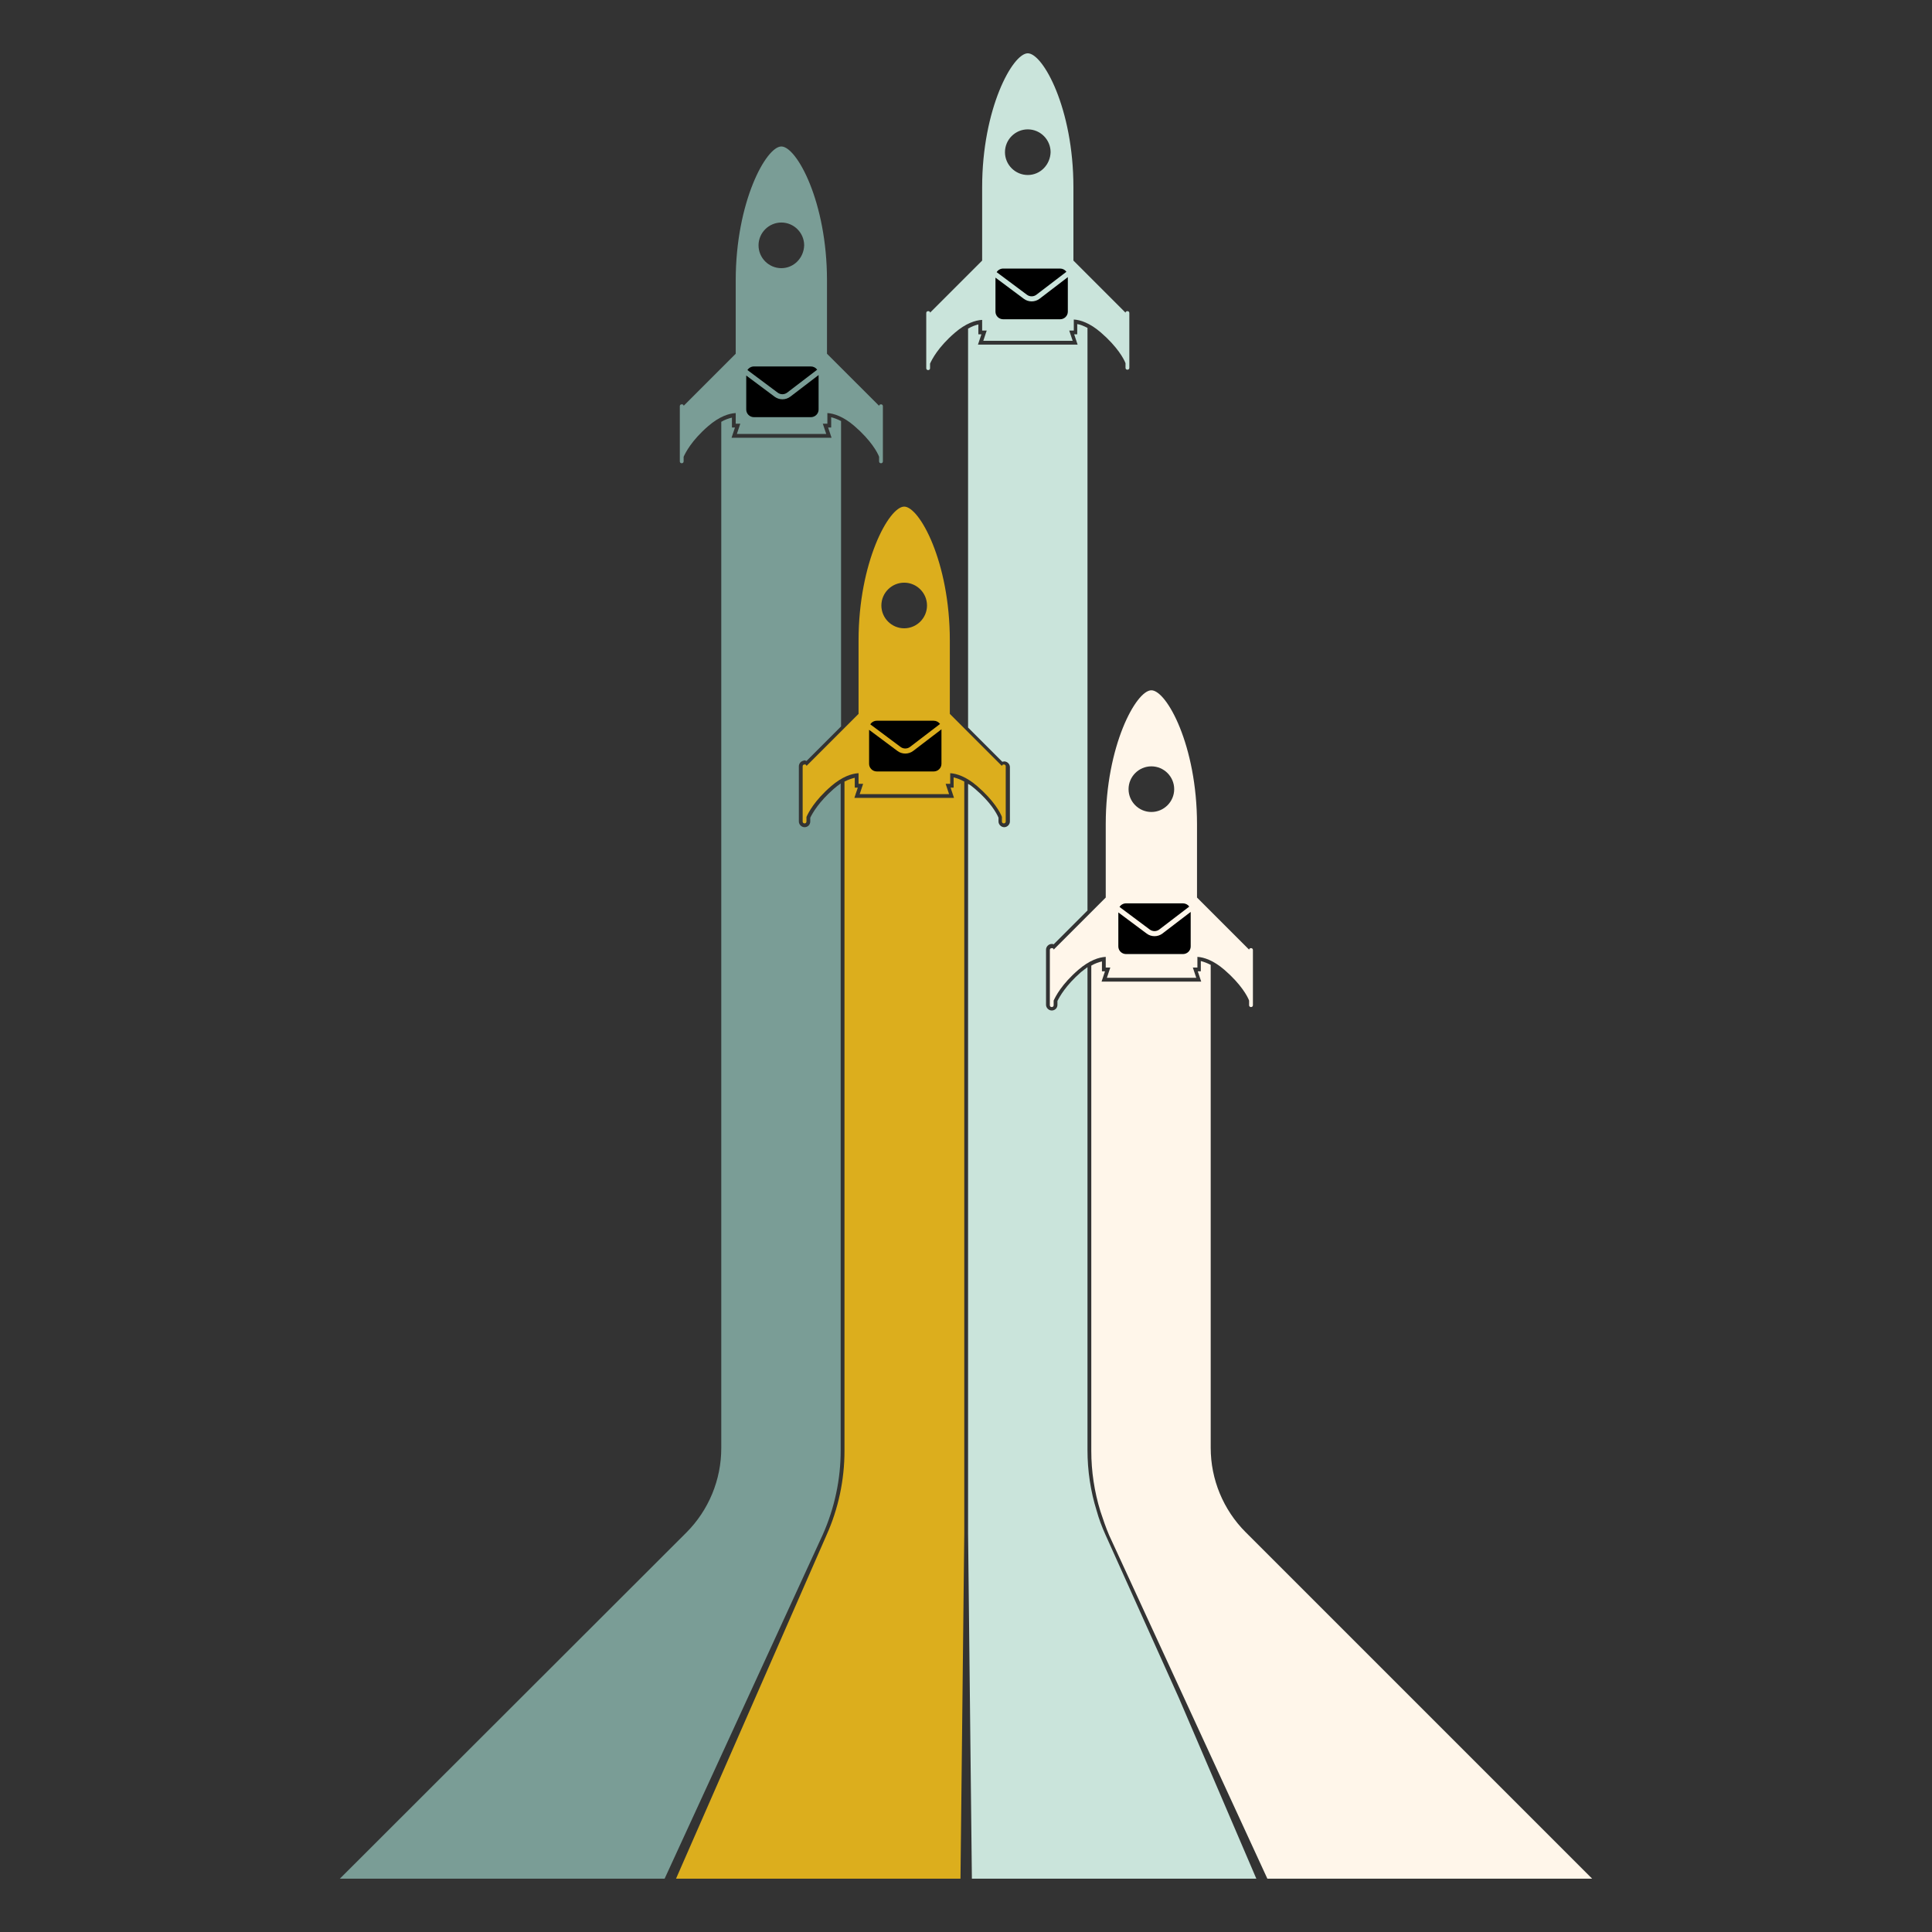
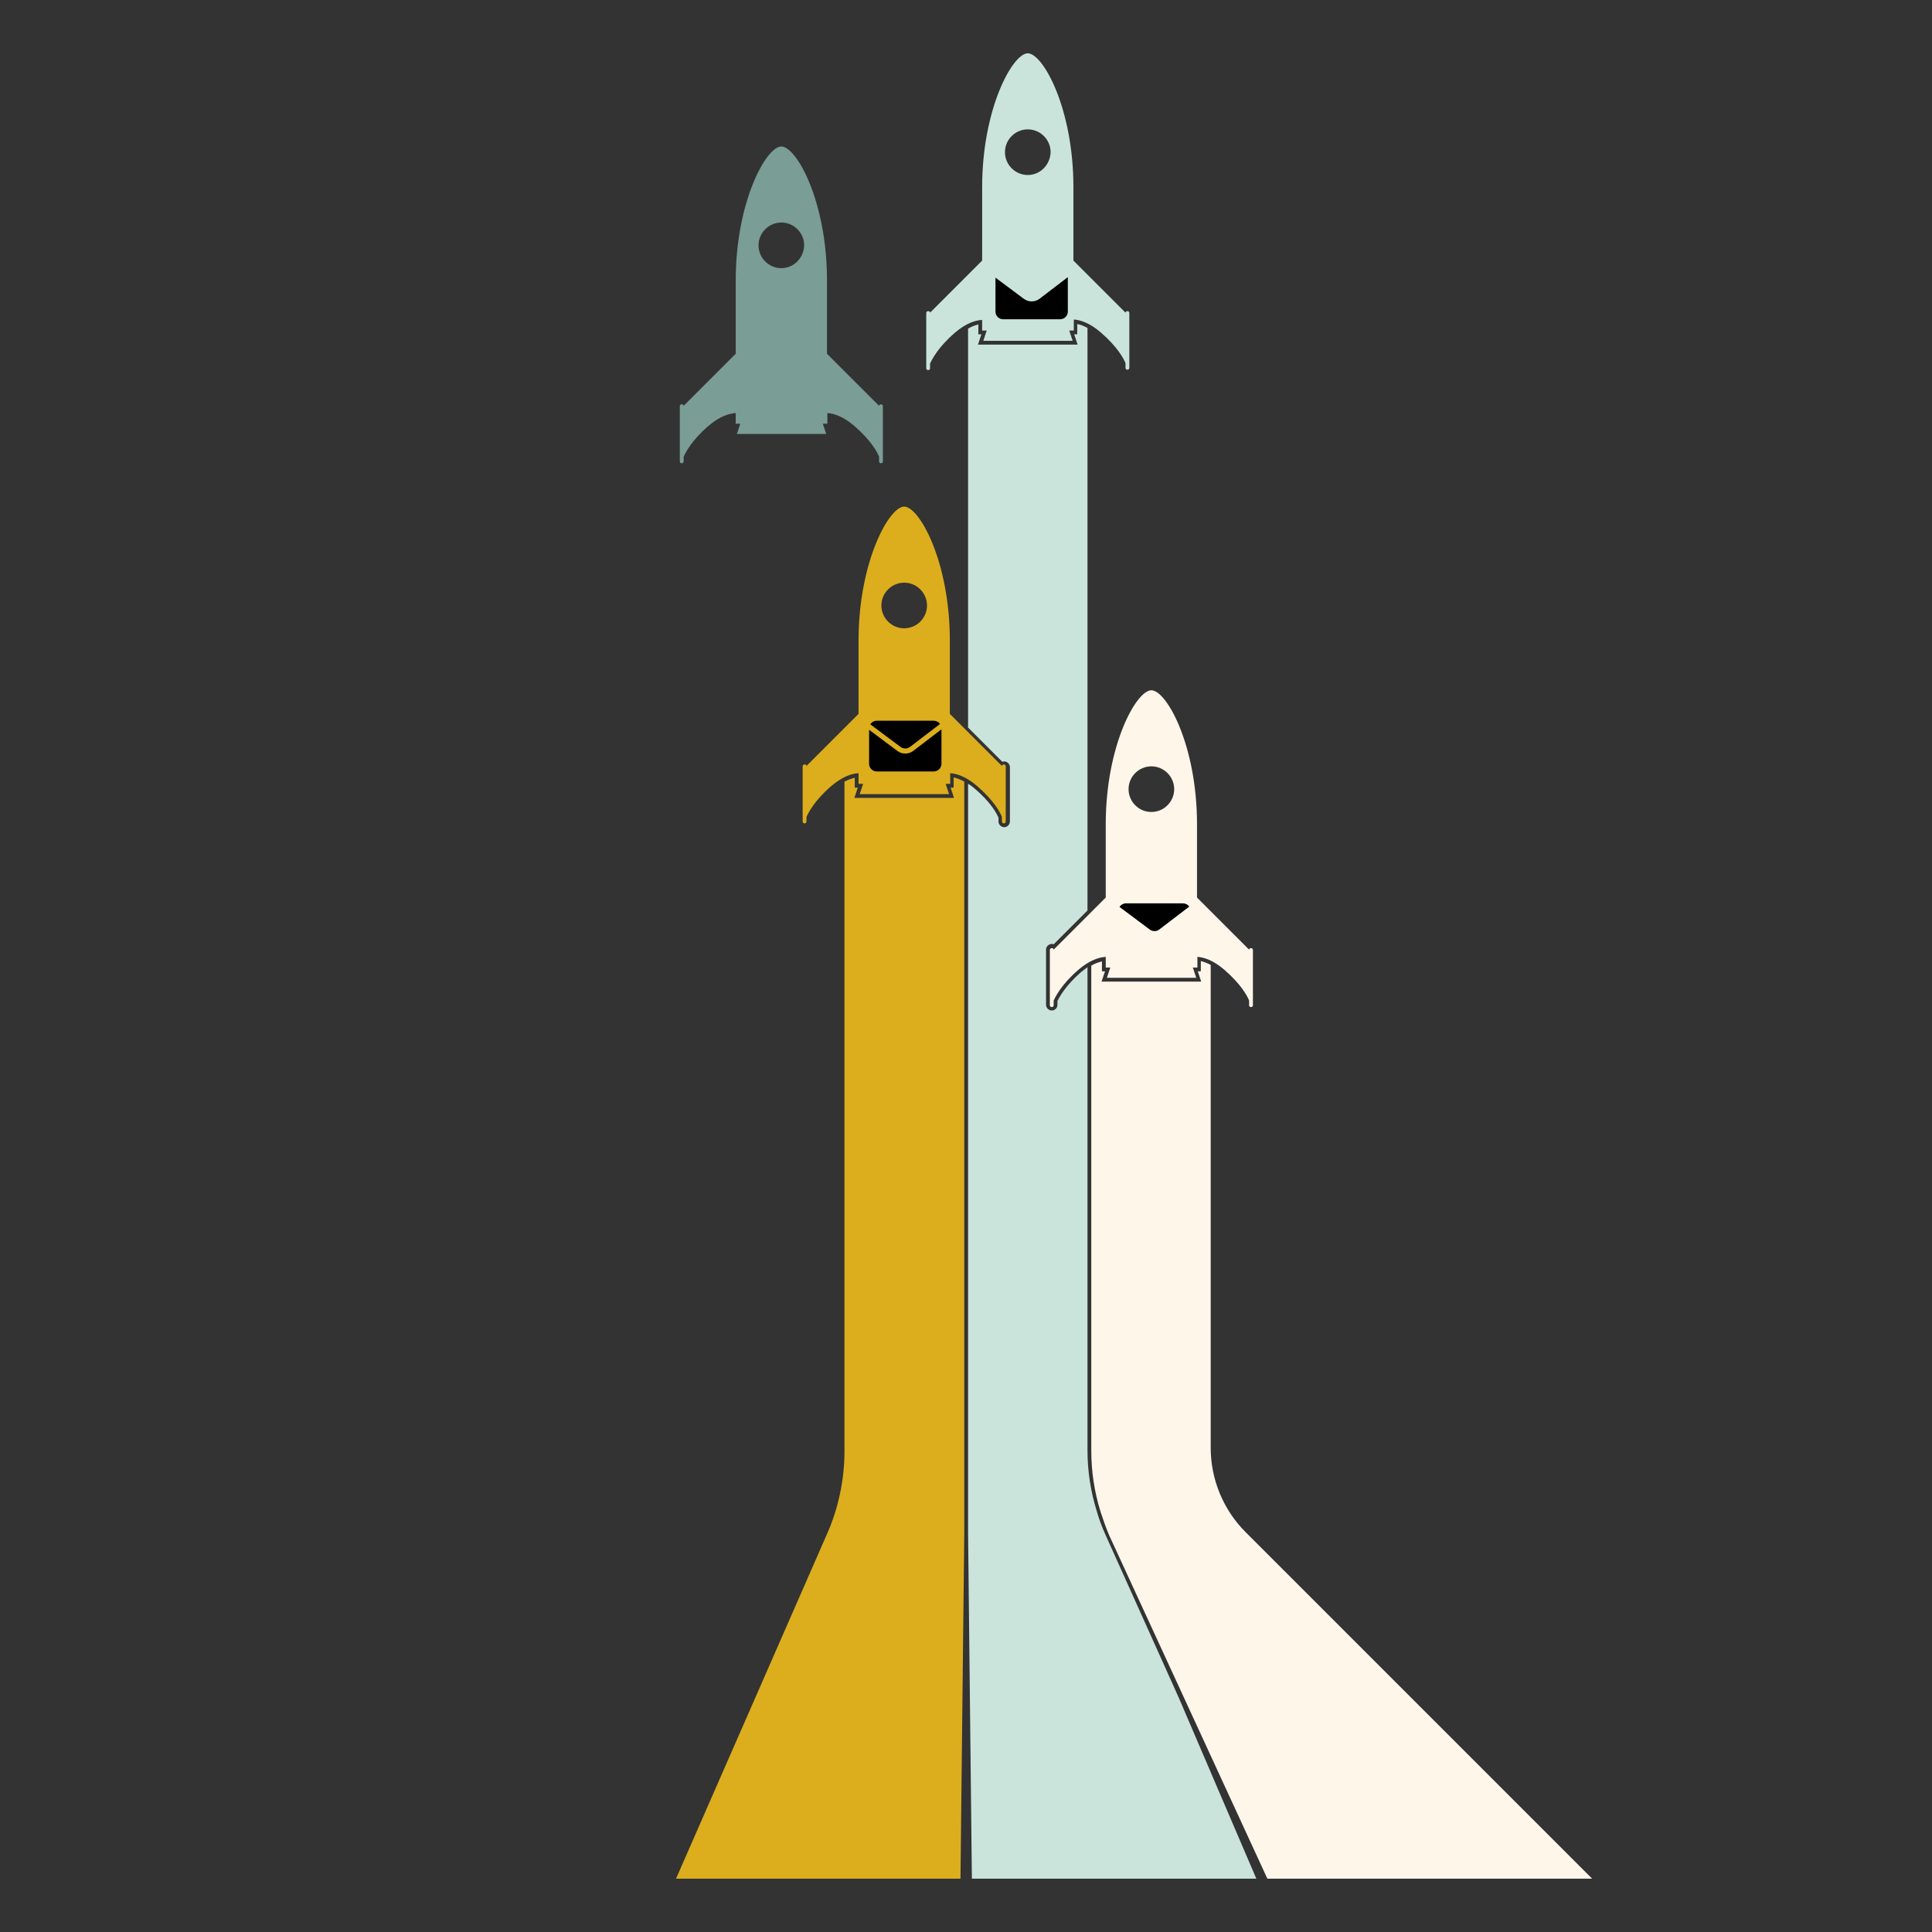
<svg xmlns="http://www.w3.org/2000/svg" width="800" viewBox="0 0 600 600" height="800" preserveAspectRatio="xMidYMid meet">
  <rect x="0" y="0" width="600" height="600" fill="#333333" stroke="none" />
  <defs>
    <clipPath id="f6b07b95a1">
      <path d="M 209 241 L 300 241 L 300 583.867 L 209 583.867 Z M 209 241 " clip-rule="nonzero" />
    </clipPath>
    <clipPath id="8915055a89">
      <path d="M 105.543 129 L 262 129 L 262 583.867 L 105.543 583.867 Z M 105.543 129 " clip-rule="nonzero" />
    </clipPath>
    <clipPath id="83d8776821">
      <path d="M 338 298 L 494.793 298 L 494.793 583.867 L 338 583.867 Z M 338 298 " clip-rule="nonzero" />
    </clipPath>
    <clipPath id="5ab3daef56">
      <path d="M 300 100 L 391 100 L 391 583.867 L 300 583.867 Z M 300 100 " clip-rule="nonzero" />
    </clipPath>
    <clipPath id="a06f512bd5">
      <path d="M 287 16.117 L 351 16.117 L 351 115 L 287 115 Z M 287 16.117 " clip-rule="nonzero" />
    </clipPath>
    <clipPath id="d5da155bc5">
-       <path d="M 232 113.805 L 254 113.805 L 254 123 L 232 123 Z M 232 113.805 " clip-rule="nonzero" />
-     </clipPath>
+       </clipPath>
    <clipPath id="23810dc71c">
      <path d="M 231.734 116 L 254.234 116 L 254.234 129.555 L 231.734 129.555 Z M 231.734 116 " clip-rule="nonzero" />
    </clipPath>
    <clipPath id="8be8358c88">
      <path d="M 270 223.832 L 292 223.832 L 292 233 L 270 233 Z M 270 223.832 " clip-rule="nonzero" />
    </clipPath>
    <clipPath id="507b2c72c8">
      <path d="M 269.891 226 L 292.391 226 L 292.391 239.582 L 269.891 239.582 Z M 269.891 226 " clip-rule="nonzero" />
    </clipPath>
    <clipPath id="a015bbbd59">
-       <path d="M 309.137 83.402 L 331.637 83.402 L 331.637 93 L 309.137 93 Z M 309.137 83.402 " clip-rule="nonzero" />
-     </clipPath>
+       </clipPath>
    <clipPath id="8040193be1">
      <path d="M 309.137 86 L 331.637 86 L 331.637 99.152 L 309.137 99.152 Z M 309.137 86 " clip-rule="nonzero" />
    </clipPath>
    <clipPath id="7b2c27ecf9">
      <path d="M 347.293 280.543 L 369.793 280.543 L 369.793 290 L 347.293 290 Z M 347.293 280.543 " clip-rule="nonzero" />
    </clipPath>
    <clipPath id="0906cfc44c">
-       <path d="M 347.293 283 L 369.793 283 L 369.793 296.293 L 347.293 296.293 Z M 347.293 283 " clip-rule="nonzero" />
-     </clipPath>
+       </clipPath>
  </defs>
  <g clip-path="url(#f6b07b95a1)">
    <path fill="#dcae1d" d="M 296.156 241.422 L 296.156 244.609 L 295.215 244.609 L 296.277 247.797 L 265.332 247.797 L 266.395 244.609 L 265.453 244.609 L 265.453 241.539 C 264.508 241.773 263.445 242.129 262.262 242.719 L 262.262 450.578 C 262.262 459.555 260.375 468.531 256.711 476.68 L 209.945 583.445 L 298.285 583.445 L 299.465 476.207 L 299.465 242.719 C 298.164 242.012 297.102 241.656 296.156 241.422 Z M 296.156 241.422 " fill-opacity="1" fill-rule="nonzero" />
  </g>
  <g clip-path="url(#8915055a89)">
-     <path fill="#7a9d96" d="M 258.957 244.965 C 254.23 249.098 252.344 252.523 251.633 253.941 L 251.633 255.121 C 251.633 256.184 250.809 256.891 249.863 256.891 C 248.918 256.891 248.09 256.066 248.09 255.121 L 248.09 237.996 C 248.09 237.051 248.801 236.344 249.625 236.223 L 249.863 236.105 L 250.098 236.223 C 250.215 236.223 250.336 236.223 250.453 236.344 L 261.199 225.594 L 261.199 130.758 C 260.02 130.168 259.074 129.812 258.129 129.578 L 258.129 132.766 L 257.184 132.766 L 258.246 135.957 L 227.188 135.957 L 228.25 132.766 L 227.305 132.766 L 227.305 129.695 C 226.359 129.934 225.18 130.285 223.996 130.996 L 223.996 449.754 C 223.996 459.555 220.102 469.004 213.133 475.973 L 105.543 583.445 L 206.402 583.445 L 255.531 476.562 C 259.191 468.297 261.082 459.438 261.082 450.461 L 261.082 243.309 C 260.375 243.781 259.664 244.375 258.957 244.965 Z M 258.957 244.965 " fill-opacity="1" fill-rule="nonzero" />
-   </g>
+     </g>
  <g clip-path="url(#83d8776821)">
    <path fill="#fff6ea" d="M 393.594 583.445 L 494.453 583.445 L 386.859 475.852 C 379.891 468.887 375.996 459.438 375.996 449.637 L 375.996 299.645 C 374.812 299.055 373.871 298.699 372.926 298.465 L 372.926 301.652 L 371.98 301.652 L 373.043 304.84 L 342.102 304.84 L 343.164 301.652 L 342.219 301.652 L 342.219 298.582 C 341.273 298.82 340.094 299.172 338.91 299.883 L 338.91 450.578 C 338.91 456.957 339.855 463.215 341.746 469.359 C 342.57 471.84 343.398 474.316 344.461 476.797 Z M 393.594 583.445 " fill-opacity="1" fill-rule="nonzero" />
  </g>
  <g clip-path="url(#5ab3daef56)">
    <path fill="#cae4db" d="M 343.281 476.562 C 342.219 474.199 341.273 471.719 340.562 469.121 C 338.676 463.098 337.73 456.723 337.73 450.344 L 337.73 300.355 C 337.141 300.828 336.43 301.297 335.723 301.891 C 331 306.023 329.109 309.449 328.398 310.863 L 328.398 312.047 C 328.398 313.109 327.574 313.816 326.629 313.816 C 325.684 313.816 324.855 312.992 324.855 312.047 L 324.855 294.922 C 324.855 293.977 325.684 293.148 326.629 293.148 C 326.863 293.148 326.984 293.148 327.219 293.27 L 337.73 282.758 L 337.73 101.824 C 336.551 101.234 335.484 100.762 334.543 100.645 L 334.543 103.832 L 333.598 103.832 L 334.66 107.02 L 303.715 107.02 L 304.781 103.832 L 303.836 103.832 L 303.836 100.762 C 302.891 100.996 301.828 101.352 300.645 102.059 L 300.645 225.949 L 311.273 236.578 C 311.395 236.578 311.629 236.461 311.867 236.461 C 312.809 236.461 313.637 237.289 313.637 238.23 L 313.637 255.121 C 313.637 256.066 312.809 256.891 311.867 256.891 C 310.922 256.891 310.094 256.066 310.094 255.121 L 310.094 253.941 C 309.504 252.523 307.613 249.098 302.773 244.965 C 302.062 244.375 301.355 243.781 300.645 243.43 L 300.645 476.207 L 301.828 583.445 L 390.168 583.445 L 366.074 527.227 Z M 343.281 476.562 " fill-opacity="1" fill-rule="nonzero" />
  </g>
  <path fill="#7a9d96" d="M 273.602 125.562 C 273.246 125.562 273.012 125.801 273.012 126.035 L 256.828 109.855 L 256.828 87.062 C 256.828 62.613 247.383 45.488 242.656 45.488 C 237.934 45.488 228.484 62.734 228.484 87.062 L 228.484 109.855 L 212.305 126.035 C 212.305 125.68 212.07 125.562 211.715 125.562 C 211.359 125.562 211.125 125.801 211.125 126.152 L 211.125 143.277 C 211.125 143.633 211.359 143.867 211.715 143.867 C 212.07 143.867 212.305 143.633 212.305 143.277 L 212.305 141.859 C 212.895 140.562 214.785 136.781 219.98 132.293 C 223.406 129.344 226.359 128.398 228.484 128.277 L 228.484 131.586 L 229.902 131.586 L 228.84 134.773 L 256.594 134.773 L 255.531 131.586 L 256.949 131.586 L 256.949 128.277 C 258.957 128.398 261.91 129.344 265.332 132.293 C 270.531 136.781 272.539 140.562 273.012 141.859 L 273.012 143.277 C 273.012 143.633 273.246 143.867 273.602 143.867 C 273.953 143.867 274.191 143.633 274.191 143.277 L 274.191 126.152 C 274.191 125.801 273.953 125.562 273.602 125.562 Z M 242.656 83.281 C 238.762 83.281 235.57 80.094 235.57 76.195 C 235.57 72.297 238.762 69.109 242.656 69.109 C 246.555 69.109 249.742 72.297 249.742 76.195 C 249.625 80.094 246.555 83.281 242.656 83.281 Z M 242.656 83.281 " fill-opacity="1" fill-rule="nonzero" />
  <path fill="#dcae1d" d="M 311.746 237.406 C 311.395 237.406 311.156 237.641 311.156 237.879 L 294.977 221.699 L 294.977 198.902 C 294.977 174.457 285.527 157.332 280.805 157.332 C 276.082 157.332 266.633 174.574 266.633 198.902 L 266.633 221.699 L 250.453 237.879 C 250.453 237.523 250.215 237.406 249.863 237.406 C 249.508 237.406 249.273 237.641 249.273 237.996 L 249.273 255.121 C 249.273 255.477 249.508 255.711 249.863 255.711 C 250.215 255.711 250.453 255.477 250.453 255.121 L 250.453 253.703 C 251.043 252.406 252.934 248.625 258.129 244.137 C 261.555 241.184 264.508 240.238 266.633 240.121 L 266.633 243.43 L 268.051 243.43 L 266.988 246.617 L 294.742 246.617 L 293.68 243.43 L 295.094 243.43 L 295.094 240.121 C 297.102 240.238 300.055 241.184 303.48 244.137 C 308.676 248.625 310.684 252.406 311.156 253.703 L 311.156 255.121 C 311.156 255.477 311.395 255.711 311.746 255.711 C 312.102 255.711 312.34 255.477 312.34 255.121 L 312.34 237.996 C 312.34 237.641 312.102 237.406 311.746 237.406 Z M 280.805 195.125 C 276.906 195.125 273.719 191.938 273.719 188.039 C 273.719 184.141 276.906 180.953 280.805 180.953 C 284.703 180.953 287.891 184.141 287.891 188.039 C 287.891 191.938 284.703 195.125 280.805 195.125 Z M 280.805 195.125 " fill-opacity="1" fill-rule="nonzero" />
  <g clip-path="url(#a06f512bd5)">
    <path fill="#cae4db" d="M 350.129 96.629 C 349.777 96.629 349.539 96.863 349.539 97.102 L 333.359 80.922 L 333.359 58.125 C 333.359 33.68 323.91 16.555 319.188 16.555 C 314.465 16.555 305.016 33.797 305.016 58.125 L 305.016 80.922 L 288.836 97.102 C 288.836 96.746 288.598 96.629 288.246 96.629 C 287.891 96.629 287.656 96.863 287.656 97.219 L 287.656 114.344 C 287.656 114.699 287.891 114.934 288.246 114.934 C 288.598 114.934 288.836 114.699 288.836 114.344 L 288.836 112.926 C 289.426 111.625 291.316 107.848 296.512 103.359 C 299.938 100.406 302.891 99.461 305.016 99.344 L 305.016 102.652 L 306.434 102.652 L 305.371 105.84 L 333.125 105.84 L 332.062 102.652 L 333.477 102.652 L 333.477 99.227 C 335.484 99.344 338.438 100.289 341.863 103.242 C 347.059 107.73 349.066 111.508 349.539 112.809 L 349.539 114.227 C 349.539 114.578 349.777 114.816 350.129 114.816 C 350.484 114.816 350.723 114.578 350.723 114.227 L 350.723 97.219 C 350.723 96.863 350.484 96.629 350.129 96.629 Z M 319.188 54.348 C 315.289 54.348 312.102 51.16 312.102 47.262 C 312.102 43.363 315.289 40.176 319.188 40.176 C 323.086 40.176 326.273 43.363 326.273 47.262 C 326.156 51.16 323.086 54.348 319.188 54.348 Z M 319.188 54.348 " fill-opacity="1" fill-rule="nonzero" />
  </g>
  <path fill="#fff6ea" d="M 388.516 294.449 C 388.16 294.449 387.922 294.684 387.922 294.922 L 371.742 278.742 L 371.742 255.949 C 371.742 231.5 362.297 214.375 357.57 214.375 C 352.848 214.375 343.398 231.617 343.398 255.949 L 343.398 278.742 L 327.219 294.922 C 327.219 294.566 326.984 294.449 326.629 294.449 C 326.273 294.449 326.039 294.684 326.039 295.039 L 326.039 312.164 C 326.039 312.52 326.273 312.754 326.629 312.754 C 326.984 312.754 327.219 312.52 327.219 312.164 L 327.219 310.746 C 327.809 309.449 329.699 305.668 334.895 301.18 C 338.32 298.227 341.273 297.281 343.398 297.164 L 343.398 300.473 L 344.816 300.473 L 343.754 303.66 L 371.508 303.66 L 370.445 300.473 L 371.863 300.473 L 371.863 297.164 C 373.871 297.281 376.82 298.227 380.246 301.18 C 385.441 305.668 387.449 309.449 387.922 310.746 L 387.922 312.164 C 387.922 312.52 388.16 312.754 388.516 312.754 C 388.867 312.754 389.105 312.52 389.105 312.164 L 389.105 295.039 C 389.105 294.684 388.867 294.449 388.516 294.449 Z M 357.57 252.168 C 353.672 252.168 350.484 248.98 350.484 245.082 C 350.484 241.184 353.672 237.996 357.57 237.996 C 361.469 237.996 364.656 241.184 364.656 245.082 C 364.656 248.98 361.469 252.168 357.57 252.168 Z M 357.57 252.168 " fill-opacity="1" fill-rule="nonzero" />
  <g clip-path="url(#d5da155bc5)">
    <path fill="#000000" d="M 241.516 121.938 C 241.727 122.098 241.957 122.219 242.207 122.301 C 242.461 122.387 242.719 122.43 242.984 122.43 C 243.25 122.43 243.508 122.387 243.762 122.301 C 244.012 122.219 244.242 122.098 244.453 121.938 L 253.781 114.809 C 253.555 114.492 253.27 114.25 252.922 114.07 C 252.574 113.895 252.207 113.805 251.812 113.805 L 234.156 113.805 C 233.742 113.805 233.355 113.906 232.992 114.105 C 232.629 114.305 232.34 114.578 232.121 114.922 Z M 241.516 121.938 " fill-opacity="1" fill-rule="nonzero" />
  </g>
  <g clip-path="url(#23810dc71c)">
-     <path fill="#000000" d="M 245.438 123.188 C 245.086 123.449 244.699 123.652 244.281 123.793 C 243.863 123.934 243.434 124.004 242.988 124.004 C 242.547 124.004 242.117 123.934 241.695 123.793 C 241.277 123.652 240.895 123.449 240.543 123.188 L 231.75 116.625 L 231.75 127.191 C 231.75 127.508 231.812 127.809 231.934 128.098 C 232.055 128.387 232.23 128.641 232.457 128.863 C 232.68 129.086 232.941 129.254 233.238 129.375 C 233.531 129.496 233.84 129.555 234.156 129.555 L 251.812 129.555 C 252.133 129.555 252.441 129.496 252.734 129.375 C 253.031 129.254 253.293 129.086 253.516 128.863 C 253.742 128.641 253.918 128.387 254.039 128.098 C 254.16 127.809 254.223 127.508 254.223 127.191 L 254.223 116.473 Z M 245.438 123.188 " fill-opacity="1" fill-rule="nonzero" />
-   </g>
+     </g>
  <g clip-path="url(#8be8358c88)">
    <path fill="#000000" d="M 279.672 231.965 C 279.883 232.121 280.113 232.242 280.363 232.328 C 280.617 232.41 280.875 232.453 281.141 232.453 C 281.406 232.453 281.664 232.41 281.918 232.328 C 282.168 232.242 282.398 232.121 282.609 231.965 L 291.938 224.832 C 291.711 224.52 291.426 224.273 291.078 224.098 C 290.73 223.918 290.363 223.832 289.969 223.832 L 272.312 223.832 C 271.898 223.832 271.512 223.93 271.148 224.129 C 270.785 224.328 270.496 224.602 270.277 224.949 Z M 279.672 231.965 " fill-opacity="1" fill-rule="nonzero" />
  </g>
  <g clip-path="url(#507b2c72c8)">
    <path fill="#000000" d="M 283.594 233.211 C 283.242 233.477 282.855 233.68 282.438 233.816 C 282.02 233.957 281.59 234.027 281.145 234.027 C 280.703 234.027 280.273 233.957 279.852 233.816 C 279.434 233.68 279.047 233.477 278.699 233.211 L 269.906 226.652 L 269.906 237.219 C 269.906 237.531 269.969 237.832 270.09 238.121 C 270.211 238.41 270.387 238.668 270.613 238.887 C 270.836 239.109 271.098 239.281 271.395 239.402 C 271.688 239.52 271.996 239.582 272.312 239.582 L 289.969 239.582 C 290.289 239.582 290.598 239.52 290.891 239.402 C 291.188 239.281 291.445 239.109 291.672 238.887 C 291.898 238.668 292.074 238.41 292.195 238.121 C 292.316 237.832 292.379 237.531 292.379 237.219 L 292.379 226.496 Z M 283.594 233.211 " fill-opacity="1" fill-rule="nonzero" />
  </g>
  <g clip-path="url(#a015bbbd59)">
    <path fill="#000000" d="M 318.918 91.535 C 319.125 91.695 319.359 91.816 319.609 91.898 C 319.859 91.984 320.121 92.023 320.387 92.023 C 320.652 92.023 320.91 91.984 321.16 91.898 C 321.414 91.816 321.645 91.695 321.855 91.535 L 331.18 84.406 C 330.957 84.09 330.672 83.844 330.324 83.668 C 329.977 83.492 329.605 83.402 329.215 83.402 L 311.559 83.402 C 311.145 83.402 310.754 83.504 310.391 83.703 C 310.031 83.902 309.738 84.172 309.52 84.52 Z M 318.918 91.535 " fill-opacity="1" fill-rule="nonzero" />
  </g>
  <g clip-path="url(#8040193be1)">
    <path fill="#000000" d="M 322.84 92.785 C 322.488 93.047 322.102 93.25 321.684 93.391 C 321.266 93.531 320.832 93.598 320.391 93.598 C 319.949 93.598 319.516 93.531 319.098 93.391 C 318.68 93.25 318.293 93.047 317.941 92.785 L 309.152 86.223 L 309.152 96.789 C 309.152 97.102 309.211 97.406 309.336 97.695 C 309.457 97.984 309.629 98.238 309.855 98.461 C 310.082 98.684 310.344 98.852 310.637 98.973 C 310.934 99.094 311.238 99.152 311.559 99.152 L 329.215 99.152 C 329.535 99.152 329.844 99.094 330.137 98.973 C 330.434 98.852 330.691 98.684 330.918 98.461 C 331.145 98.238 331.316 97.984 331.441 97.695 C 331.562 97.406 331.625 97.102 331.625 96.789 L 331.625 86.066 Z M 322.84 92.785 " fill-opacity="1" fill-rule="nonzero" />
  </g>
  <g clip-path="url(#7b2c27ecf9)">
    <path fill="#000000" d="M 357.07 288.676 C 357.281 288.836 357.516 288.957 357.766 289.039 C 358.016 289.121 358.277 289.164 358.543 289.164 C 358.809 289.164 359.066 289.121 359.316 289.039 C 359.57 288.957 359.801 288.836 360.012 288.676 L 369.336 281.547 C 369.113 281.23 368.828 280.984 368.48 280.809 C 368.133 280.629 367.762 280.543 367.371 280.543 L 349.715 280.543 C 349.301 280.543 348.91 280.645 348.547 280.84 C 348.188 281.039 347.895 281.312 347.676 281.66 Z M 357.07 288.676 " fill-opacity="1" fill-rule="nonzero" />
  </g>
  <g clip-path="url(#0906cfc44c)">
    <path fill="#000000" d="M 360.996 289.922 C 360.645 290.188 360.258 290.391 359.84 290.531 C 359.422 290.668 358.988 290.738 358.547 290.738 C 358.105 290.738 357.672 290.668 357.254 290.531 C 356.836 290.391 356.449 290.188 356.098 289.922 L 347.309 283.363 L 347.309 293.93 C 347.309 294.242 347.367 294.543 347.492 294.832 C 347.613 295.121 347.785 295.379 348.012 295.602 C 348.238 295.82 348.5 295.992 348.793 296.113 C 349.09 296.23 349.395 296.293 349.715 296.293 L 367.371 296.293 C 367.691 296.293 367.996 296.23 368.293 296.113 C 368.59 295.992 368.848 295.82 369.074 295.602 C 369.301 295.379 369.473 295.121 369.598 294.832 C 369.719 294.543 369.777 294.242 369.777 293.93 L 369.777 283.207 Z M 360.996 289.922 " fill-opacity="1" fill-rule="nonzero" />
  </g>
</svg>